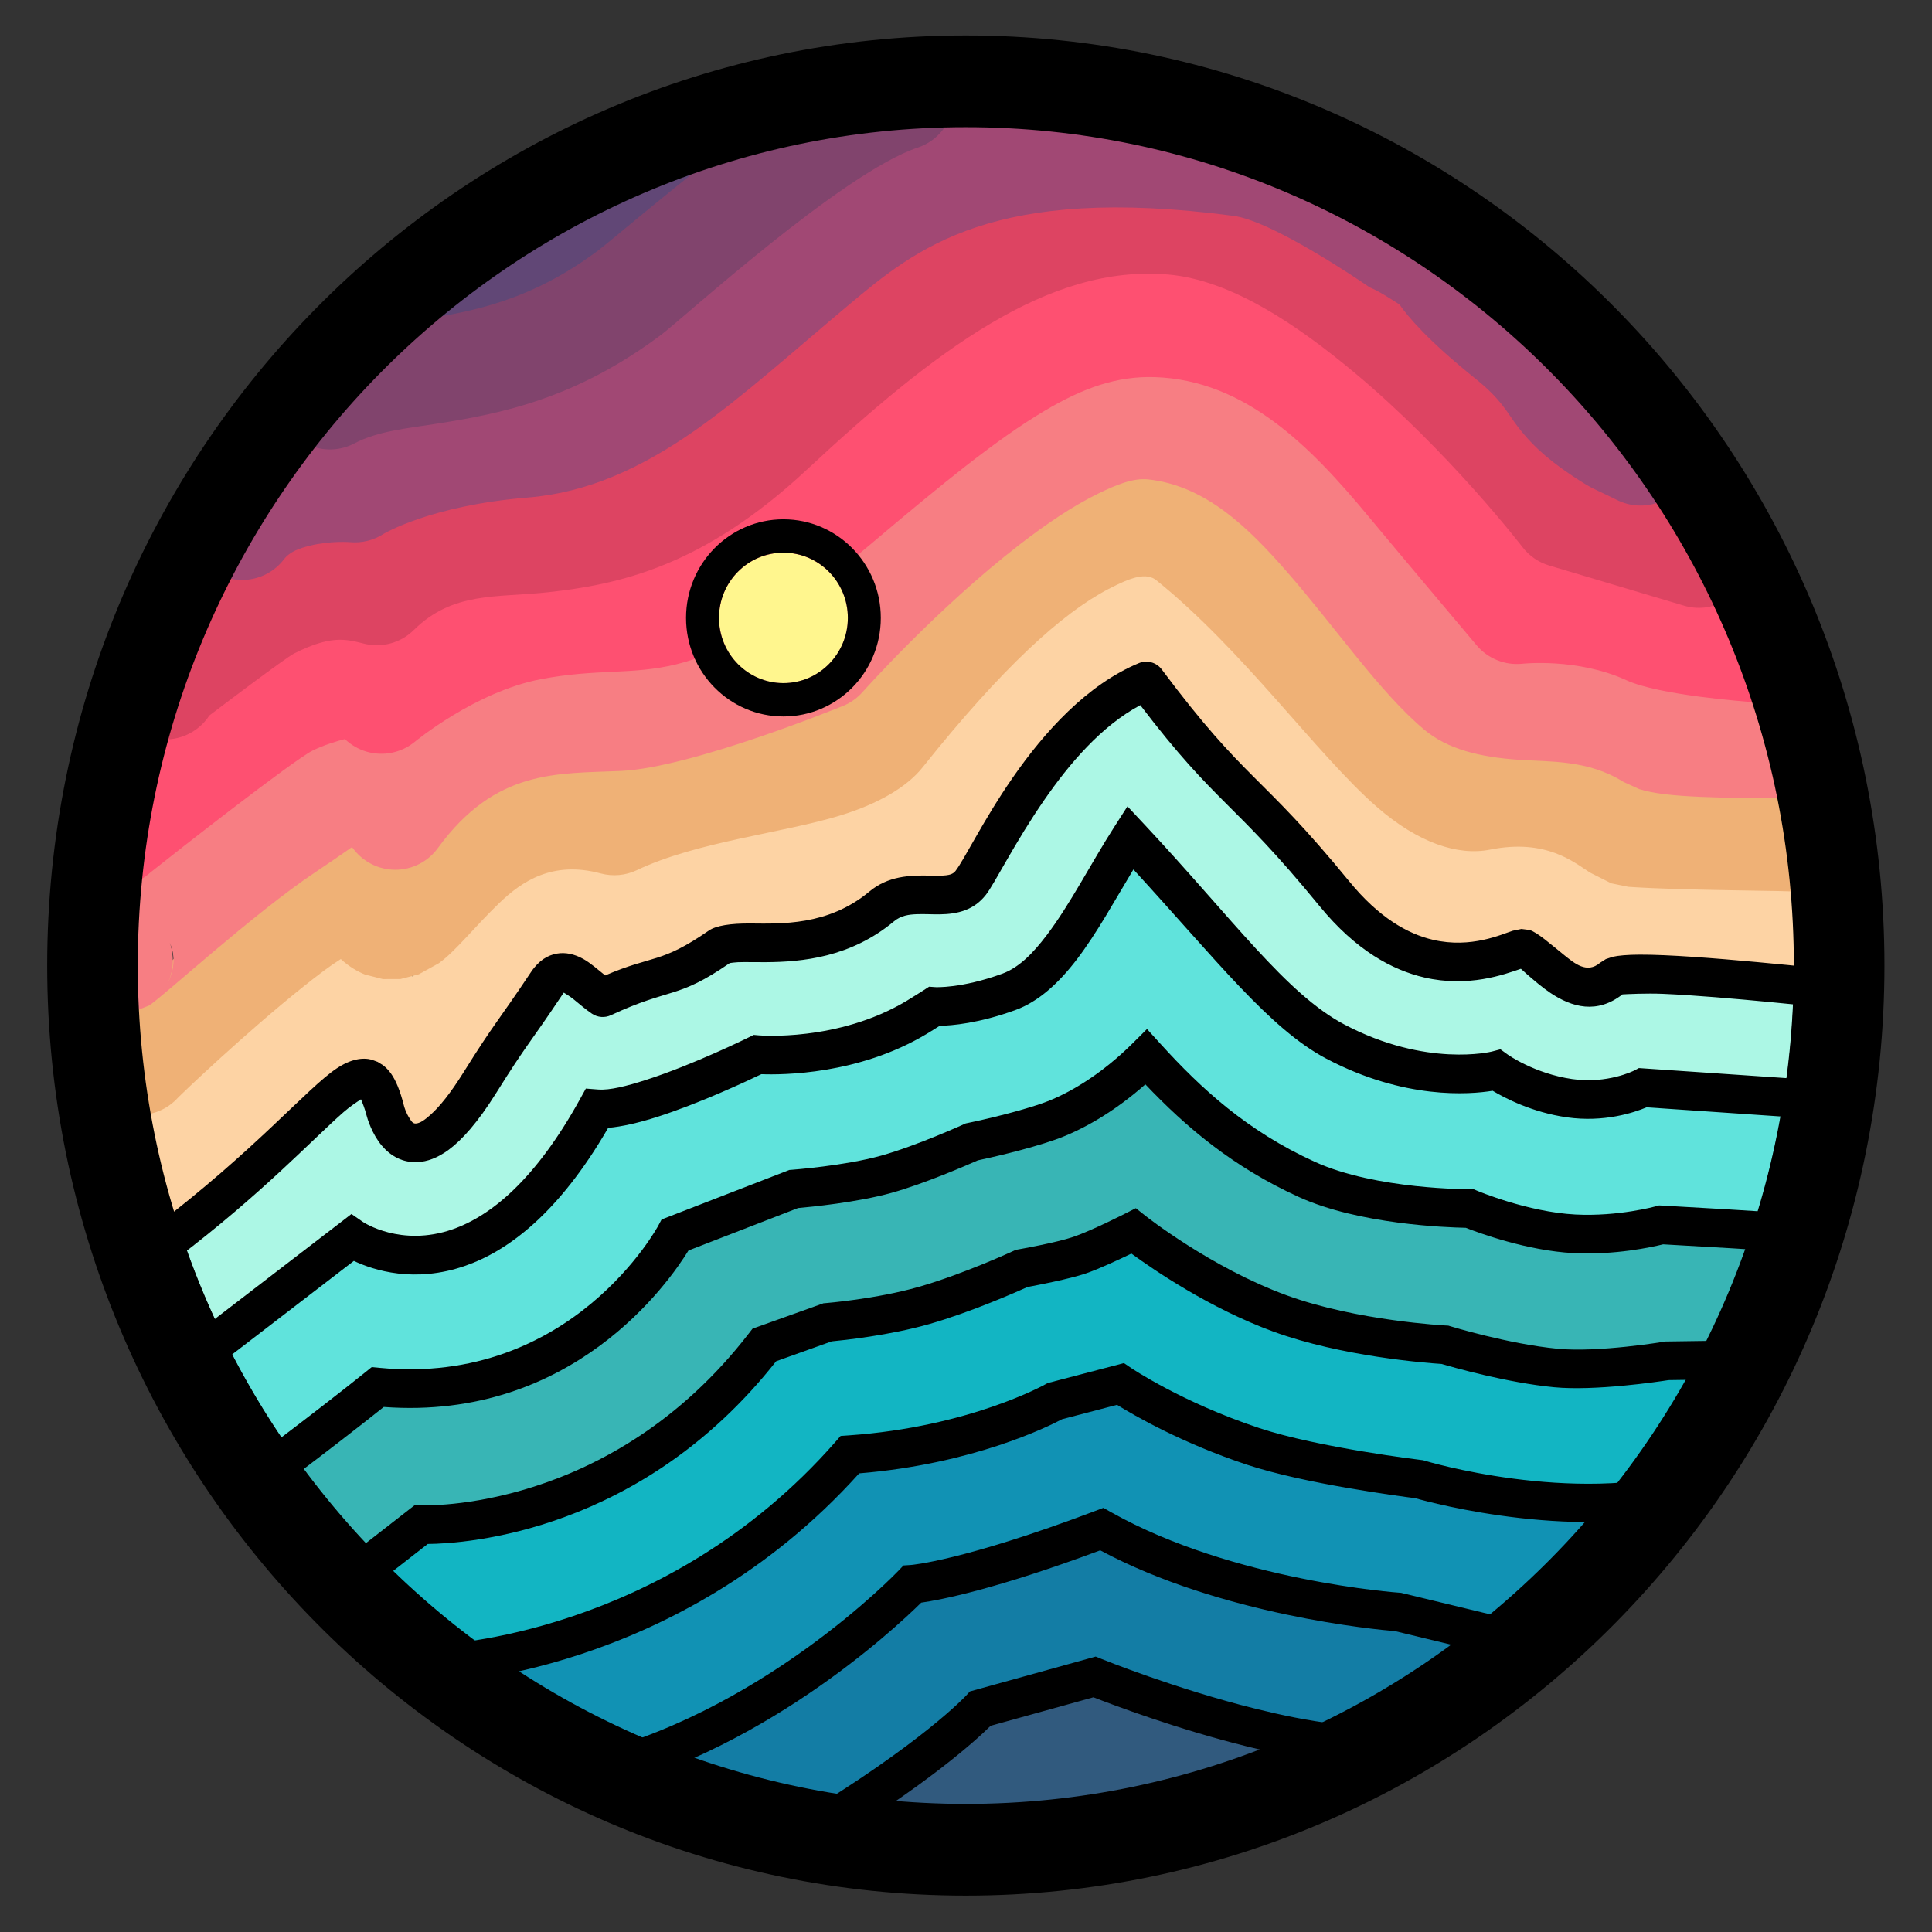
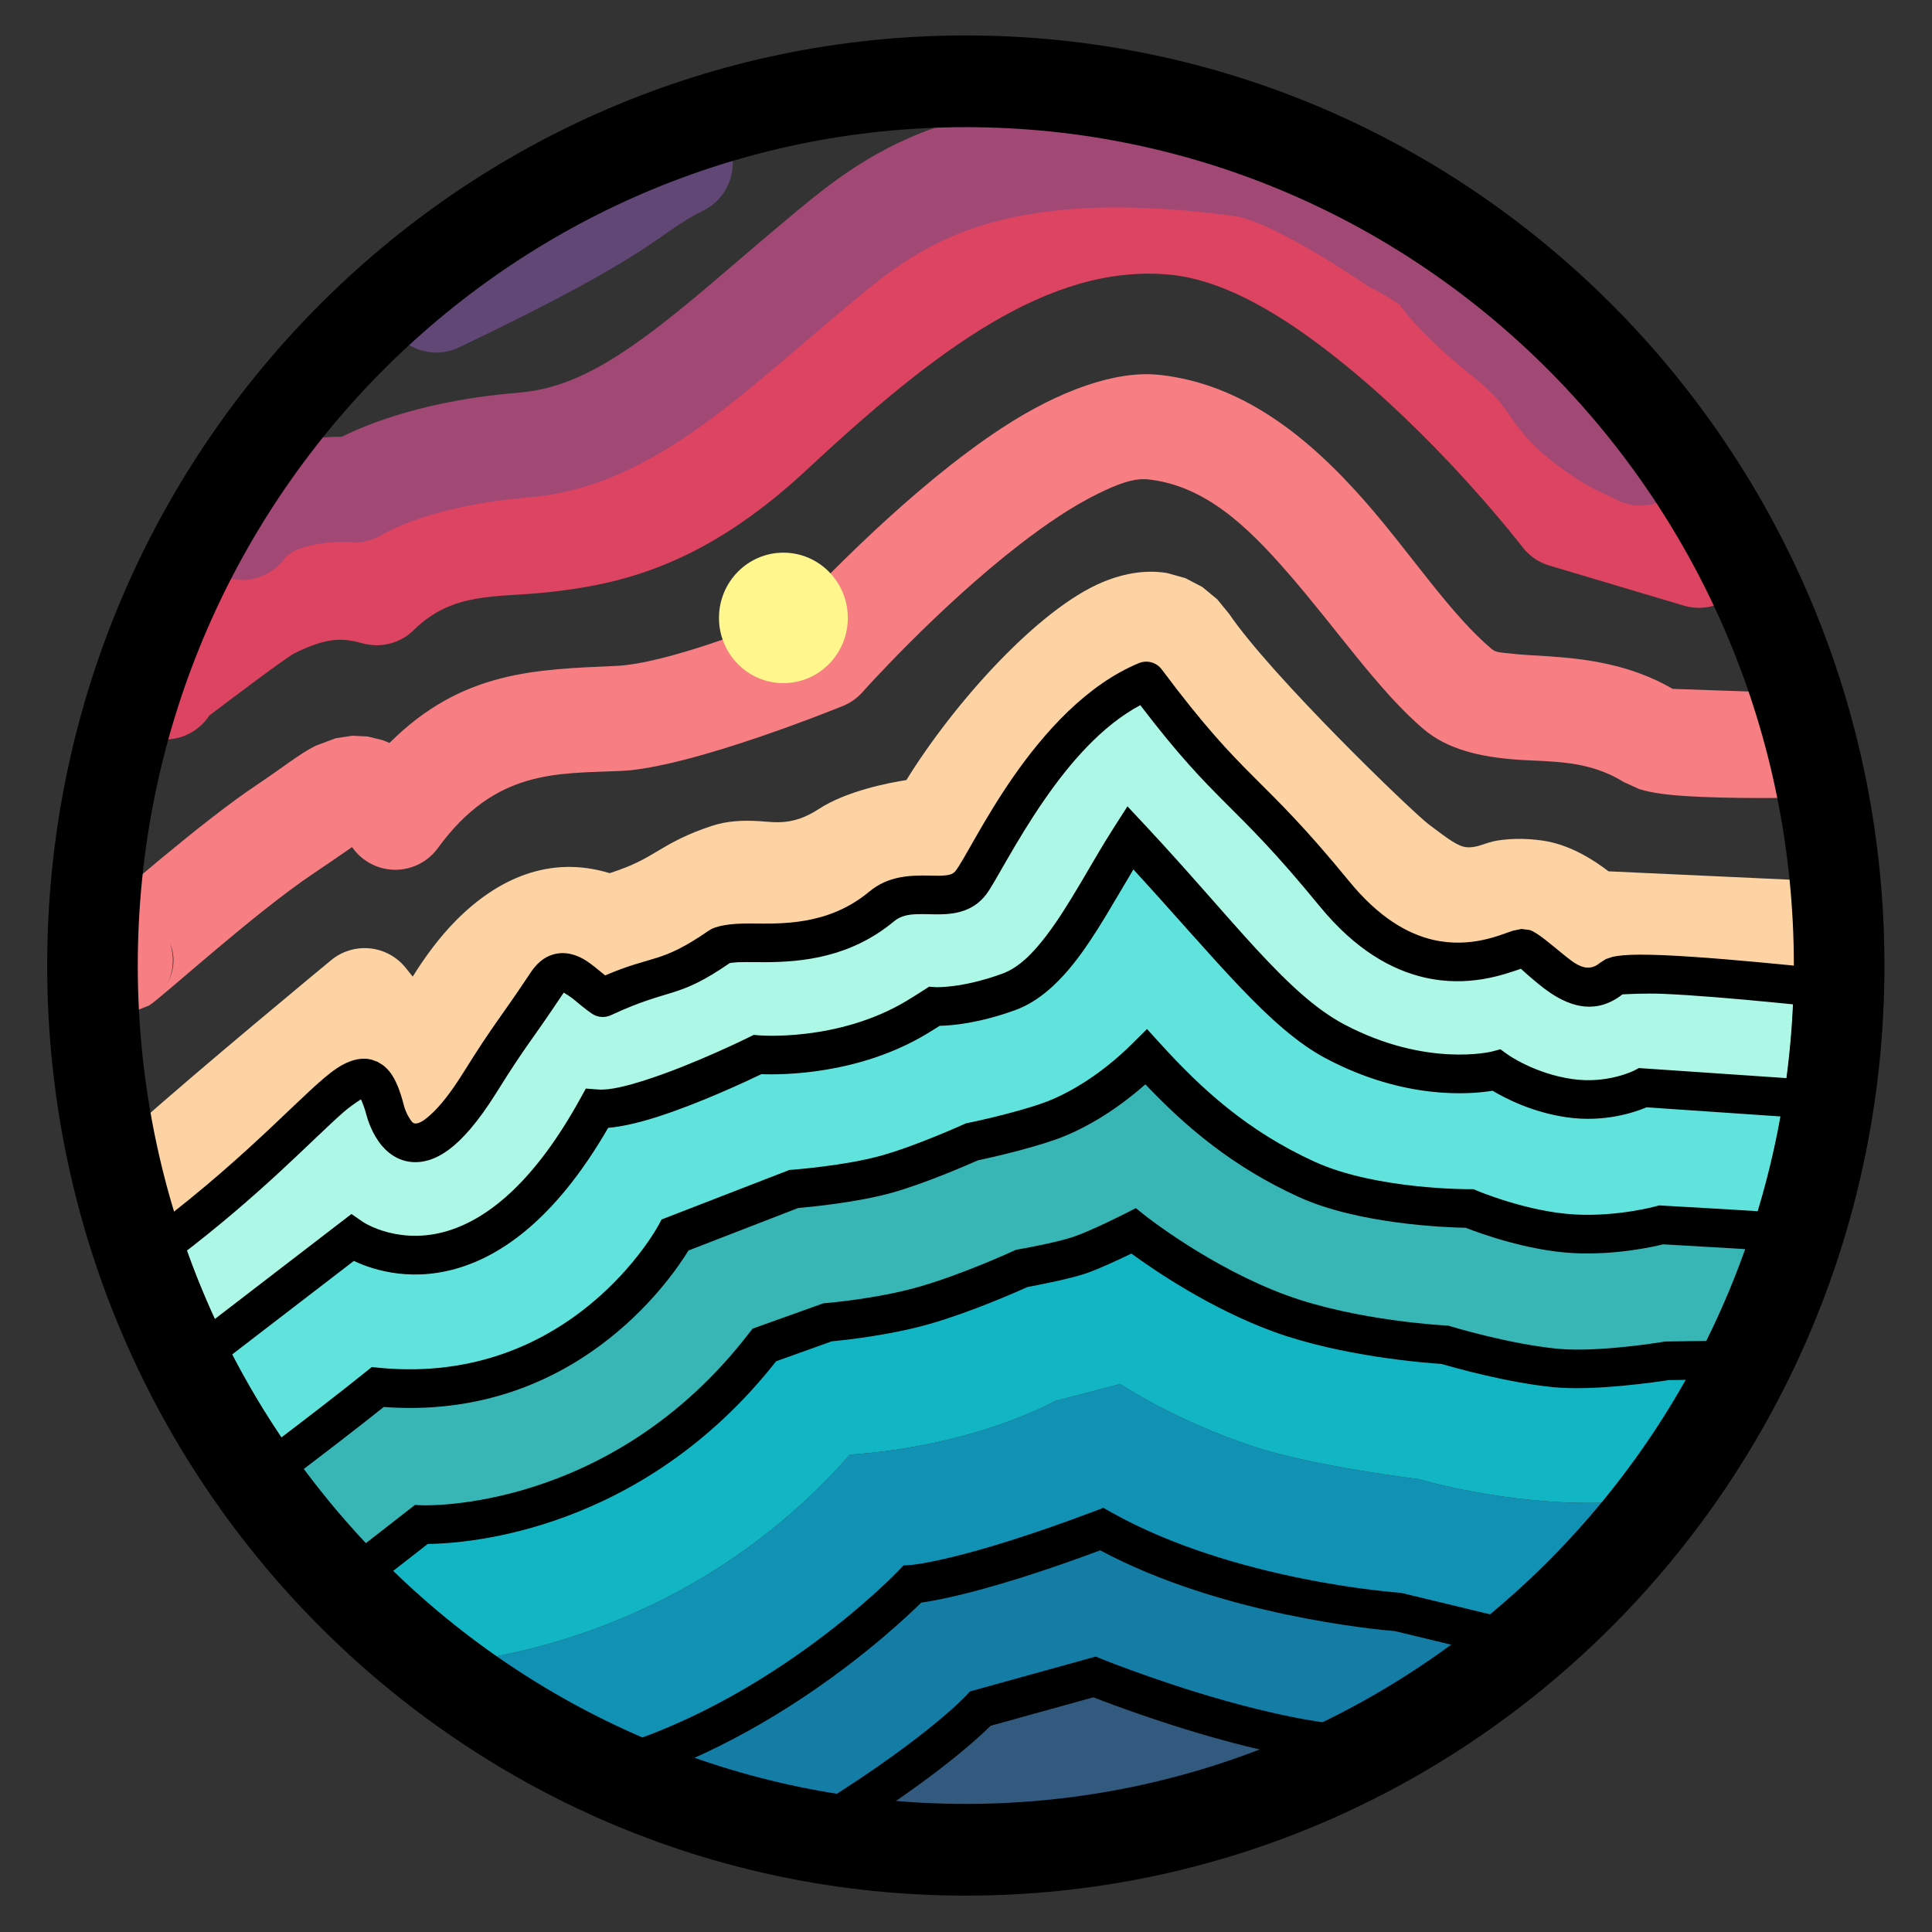
<svg xmlns="http://www.w3.org/2000/svg" xmlns:ns1="http://www.serif.com/" width="100%" height="100%" viewBox="0 0 800 800" version="1.1" xml:space="preserve" style="fill-rule:evenodd;clip-rule:evenodd;stroke-linejoin:round;stroke-miterlimit:2;">
  <rect x="0" y="0" width="800" height="800" fill="#333333" stroke="none" />
  <g transform="matrix(1,0,0,1,-5556.63,0)">
    <g id="salmon-aqua-final" transform="matrix(1,0,0,1,5556.63,0)">
      <rect x="0" y="0" width="800" height="800" style="fill:none;" />
      <g id="Layer7">
        <path d="M190.096,143.851C179.242,149.042 166.215,144.445 161.024,133.59C155.833,122.736 160.431,109.709 171.285,104.518C255.069,64.447 251.471,58.304 271.878,48.1C282.639,42.72 295.745,47.088 301.126,57.85C306.506,68.611 302.138,81.717 291.376,87.097C270.834,97.369 274.435,103.515 190.096,143.851Z" style="fill:rgb(97,71,118);" />
        <path d="M375.321,323.004C395.083,291.004 430.011,252.117 456.554,241.052C466.213,237.025 475.335,235.932 483.335,237.303L490.824,239.388L497.903,243.088L504.036,248.167L508.966,254.197C526.412,279.876 584.603,336.104 591.791,341.495C599.83,347.524 603.837,350.602 607.489,350.833C612.031,351.12 615.209,348.767 620.207,348.026C625.287,347.274 631.233,346.996 638.798,348.078C649.725,349.642 659.608,355.814 666.05,360.793L751.154,364.713C763.156,365.266 772.45,375.459 771.897,387.46C771.345,399.461 761.152,408.756 749.151,408.203L656.632,403.941C650.86,403.676 645.431,401.126 641.54,396.854C641.54,396.854 637.665,391.895 632.632,391.175C623.022,389.8 618.637,393.258 613.341,393.967C603.157,395.332 590.496,394.943 565.669,376.324C557.851,370.46 496.088,310.882 474.703,281.159C470.947,283.053 462.192,287.702 456.515,292.588C438.78,307.855 420.677,331.3 409.756,350.242L405.703,355.667L400.948,359.703L395.401,362.724L388.427,364.957C382.209,366.402 372.239,365.301 362.754,371.5C345.95,382.483 332.792,384.137 321.676,383.996C318.163,383.951 314.9,383.671 311.8,383.478C310.562,383.402 309.412,382.983 308.291,383.356C299.93,386.137 296.023,389.004 291.095,391.887C283.864,396.118 275.254,400.633 257.329,405.492C252.463,406.811 247.289,406.4 242.692,404.329C233.403,400.143 225.941,405.566 219.803,411.74C204.258,427.378 195.553,451.78 195.553,451.78C192.867,459.165 186.408,464.529 178.656,465.814C170.903,467.099 163.059,464.105 158.134,457.981C158.134,457.981 147.876,445.226 147.876,445.226C125.945,463.489 89.252,494.305 78.094,505.265C77.798,505.556 77.429,505.934 77.163,506.208C71.025,514.68 59.472,517.719 49.811,512.888C39.065,507.516 34.703,494.429 40.076,483.684C41.004,481.827 46.361,475.068 55.647,466.703C80.044,444.724 137.129,397.578 137.129,397.578C141.618,393.871 147.405,392.117 153.197,392.707C158.988,393.298 164.302,396.184 167.951,400.721C167.951,400.721 170.902,404.39 170.902,404.389C175.881,396.381 181.927,388.09 188.928,381.047C205.866,364.009 227.504,353.929 252.446,361.56C262.785,358.248 267.596,355.218 272.516,352.284C278.349,348.805 284.3,345.455 294.55,342.046C300.955,339.915 307.429,339.588 314.494,340.026C320.74,340.414 328.238,342.049 338.937,335.057C350.53,327.481 368.117,324.119 375.321,323.004Z" style="fill:rgb(253,211,164);" />
-         <path d="M163.614,355.657C168.166,350.846 174.1,344.744 179.073,340.195C196.153,324.572 218.921,311.48 252.266,317.841C274.584,308.91 302.551,304.31 325.129,298.77C331.795,297.135 337.884,295.431 342.902,293.3C344.999,292.409 346.969,291.886 347.999,290.594C395.111,231.511 429.877,206.76 453.663,198.978C477.392,191.215 494.286,196.837 506.16,206.394C537.942,231.976 565.765,268.201 588.957,291.959C594.1,297.228 598.938,301.796 603.542,305.209C605.554,306.7 608.74,308.338 609.791,308.864C647.842,301.777 674.968,319.507 681.12,324.021C708.224,325.583 748.623,325.699 752.957,326.422C764.807,328.397 772.825,339.621 770.85,351.472C768.875,363.322 757.65,371.34 745.8,369.365C741.506,368.649 699.697,368.911 674.281,367.216L667.188,365.765L658.382,361.319C651.816,357.135 640.325,347.146 617.019,351.808C603.621,354.487 587.134,348.967 570.042,334.055C545.465,312.61 514.895,269.312 478.862,240.309C474.667,236.932 468.496,238.925 458.904,243.94C439.84,253.906 415.04,276.349 382.038,317.736C375.527,325.901 363.702,332.837 347.975,337.657C324.079,344.98 288.526,348.502 263.742,360.305C259.06,362.534 253.736,363.019 248.728,361.672C228.856,356.327 216.174,364.878 206.806,373.866C196.606,383.653 188.685,393.861 181.727,398.84L173.427,403.427L165.851,405.388L158.524,405.414L151.28,403.586C148.147,402.363 144.672,400.37 141.108,397.121C138.818,398.606 136.394,400.248 134.264,401.84C111.893,418.554 82.686,445.777 74.817,453.425C74.447,453.784 74.031,454.197 73.782,454.445C67.143,461.877 56.007,463.997 46.945,458.94C36.454,453.085 32.69,439.815 38.545,429.324L44.018,422.65C53.903,412.986 102.562,368.074 126.374,354.847C130.766,352.408 134.683,350.782 137.855,349.885L144.301,348.727L150.147,348.933L154.918,350.111L160.045,352.634L163.614,355.657Z" style="fill:rgb(239,177,118);" />
        <path d="M40.135,378.174C47.418,371.78 84.034,339.875 106.045,325.201C116.595,318.168 124.193,312.018 130.623,308.836L138.95,305.7L145.85,304.649L152.15,304.942L158.365,306.464C159.317,306.797 160.291,307.188 161.284,307.645C191.394,277.559 222.252,277.213 255.163,275.74C275.609,274.825 314.88,259.325 328.04,253.91C339.511,241.504 377.856,201.34 415.311,176.93C438.504,161.816 461.968,153.257 480.138,155.227C514.586,158.963 542.063,181.101 565.507,207.922C584.477,229.623 600.562,254.356 617.734,268.787C619.595,270.352 622.293,270.224 625.14,270.574C629.705,271.135 634.681,271.346 639.911,271.675C656.531,272.721 674.942,275.012 692.62,285.236L738.17,286.848C750.182,286.626 760.113,296.199 760.334,308.211C760.556,320.223 750.983,330.155 738.971,330.376C738.971,330.376 706.151,330.912 689.39,328.871C684.98,328.334 681.332,327.563 678.795,326.756L672.18,323.741C657.592,314.571 641.758,315.493 628.753,314.601C612.778,313.505 599.384,310.234 589.724,302.116C571.127,286.487 553.273,260.076 532.729,236.574C516.656,218.187 499.061,201.07 475.445,198.509C469.337,197.847 462.366,200.659 454.797,204.353C444.195,209.528 433.081,217.078 422.312,225.397C387.873,252 357.144,286.598 357.144,286.598C354.978,289.035 352.292,290.955 349.284,292.215C349.284,292.215 286.576,317.914 257.11,319.232C230.71,320.414 205.26,318.321 181.28,351.21C177.181,356.832 170.64,360.156 163.681,360.153C156.723,360.15 150.185,356.82 146.091,351.194C145.988,351.052 145.88,350.908 145.77,350.763C141.811,353.525 135.693,357.759 130.195,361.425C105.252,378.053 67.122,413.005 61.768,416.32L54.27,419.363L47.138,419.672L41.859,418.354L37.809,416.276L31.808,410.44L29.367,405.827L27.99,399.807L28.571,392.654L30.906,386.874C33.134,382.975 36.388,380.027 40.135,378.174ZM70.294,390.336C72.361,396.117 71.986,402.732 68.704,408.475C73.13,400.732 72.099,394.52 70.294,390.336Z" style="fill:rgb(247,126,131);" />
-         <path d="M157.833,263.675C171.268,254.908 192.979,242.775 215.697,238.427C255.35,230.837 264.893,249.094 332.295,192.096C400.52,134.402 436.768,111.205 479.582,112.586C529.944,114.21 568.462,147.676 600.258,186.051C607.839,195.201 627.528,218.613 638.001,231.055C650.909,231.184 672.07,233.023 691.714,242.067C698.091,245.003 708.957,245.556 717.363,246.239C727.094,247.03 734.941,247.998 737.545,248.866C748.959,252.671 755.137,265.027 751.332,276.441C747.701,287.334 736.282,293.458 725.325,290.688C722.96,290.522 687.038,287.913 673.479,281.671C653.21,272.338 630.451,274.832 630.451,274.832C623.241,275.61 616.115,272.75 611.442,267.204C611.442,267.204 577.287,226.664 566.685,213.869C542.906,185.169 515.841,157.378 478.177,156.163C462.695,155.664 448.767,160.466 432.415,170.186C412.673,181.921 390.232,200.201 360.448,225.388C281.188,292.413 270.522,272.324 223.893,281.25C196.741,286.447 171.722,307.192 171.722,307.192C166.12,311.775 158.609,313.28 151.675,311.207C148.297,310.198 145.271,308.404 142.804,306.032C139.484,306.896 134.003,308.517 129.431,310.804C121.327,314.856 72.4,353.172 62.862,360.81C62.6,361.02 62.317,361.249 62.121,361.408C56.513,366.439 48.445,368.426 40.775,365.92L36.014,363.699L31.169,359.589L27.622,354.05L26.001,348.536L25.85,343.044L26.953,338.037L31.312,330.64L35.609,326.778C46.199,318.297 100.934,276.306 109.932,271.807C129.949,261.799 145.028,260.618 154.404,262.568L157.833,263.675Z" style="fill:rgb(254,80,113);" />
        <path d="M86.694,296.265C81.83,303.751 72.627,307.77 63.438,305.619C51.723,302.877 44.438,291.14 47.18,279.424L51.227,270.628C52.599,268.698 54.996,265.989 58.346,262.983C69.906,252.607 97.642,233.915 102.388,231.542C125.581,219.945 138.536,219.434 150.245,221.612C167.719,208.528 186.101,205.269 206.967,203.328C232.946,200.911 263.955,200.213 304.173,162.777C368.281,103.103 427.732,64.911 487.824,70.269C521.215,73.246 557.631,94.828 588.737,120.786C622.473,148.94 650.062,181.462 660.515,194.339L709.714,208.996C721.245,212.431 727.818,224.581 724.383,236.112C720.948,247.643 708.797,254.216 697.266,250.781L641.503,234.169C637.099,232.857 633.223,230.188 630.427,226.542C630.427,226.542 600.203,187.143 560.801,154.261C536.849,134.272 509.664,115.989 483.952,113.697C434.117,109.254 387.044,145.203 333.879,194.691C290.909,234.688 256.172,242.074 226.536,245.274C205.537,247.541 187.543,244.884 171.336,260.889C165.888,266.27 158.016,268.397 150.598,266.494C142.977,264.537 136.819,263.073 121.887,270.539C118.189,272.388 90.903,293.07 86.694,296.265Z" style="fill:rgb(221,68,98);" />
        <path d="M590.023,81.853C592.337,82.945 597.54,85.692 607.114,92.074L612.623,97.084C614.171,98.988 614.084,103.476 638.291,122.841C649.08,131.472 654.278,137.959 658.518,143.829C662.343,149.125 664.721,153.735 675.137,160.678C681.786,165.111 681.711,164.359 689.072,168.039C699.834,173.42 704.202,186.525 698.821,197.287C693.441,208.049 680.335,212.417 669.574,207.036C659.683,202.091 659.886,202.912 650.952,196.956C638.925,188.938 633.109,182.68 628.534,176.759C624.136,171.067 621.861,165.532 611.054,156.887C591.382,141.149 582.92,131.018 579.495,126.088C568.498,118.928 568.034,119.609 566.915,118.835C562.745,115.948 526.781,91.499 510.772,89.384C411.163,76.224 379.488,102.77 351.286,126.397C327.778,146.092 307.702,164.258 288.147,177.983C265.604,193.805 243.434,204 218.571,206.019C178.266,209.293 158.836,221.067 158.836,221.067C154.733,223.731 149.854,224.937 144.983,224.492C144.983,224.492 136.835,223.802 128.181,225.995C124.4,226.953 120.163,228.214 117.575,231.597C110.264,241.153 96.571,242.976 87.015,235.666C77.459,228.355 75.635,214.662 82.946,205.106C91.708,193.652 104.674,186.972 117.474,183.73C126.724,181.387 135.669,180.853 141.641,180.827C152.391,175.439 176.52,165.691 215.041,162.562C232.329,161.158 247.425,153.297 263.099,142.296C281.762,129.197 300.85,111.772 323.286,92.976C357.528,64.289 395.541,30.181 516.483,46.16C536.192,48.764 579.712,75.172 590.023,81.853Z" style="fill:rgb(161,72,116);" />
-         <path d="M146.722,183.623C136.066,189.209 122.879,185.093 117.293,174.437C111.706,163.781 115.822,150.594 126.479,145.007C140.251,137.787 156.173,135.205 174.426,132.327C195.137,129.061 219.691,124.696 247.721,103.674C257.489,96.348 331.852,31.211 366.255,19.743C377.669,15.939 390.025,22.117 393.83,33.531C397.635,44.945 391.457,57.301 380.042,61.106C348.915,71.482 282.719,131.926 273.881,138.554C238.364,165.192 207.46,171.257 181.217,175.395C168.166,177.453 156.57,178.46 146.722,183.623Z" style="fill:rgb(129,68,109);" />
      </g>
      <g id="Layer26" transform="matrix(1,0,0,1,-5556.63,0)">
        <path d="M6299.46,407.868C6299.12,423.651 6297.73,439.175 6295.36,454.374L6236.96,450.397C6236.96,450.397 6223.87,457.237 6206.5,454.731C6188.77,452.172 6176.3,443.184 6176.3,443.184C6176.3,443.184 6146.76,450.907 6109.58,431.298C6084.95,418.312 6062.35,387.178 6024.66,346.874C6008.58,371.932 5994.88,403.247 5974.35,410.715C5955.48,417.58 5943.44,416.734 5943.44,416.734C5943.44,416.734 5938.93,419.637 5936.01,421.379C5905.34,439.697 5870.27,436.69 5870.27,436.69C5870.27,436.69 5822.11,460.526 5803.72,459.118C5754.28,548.531 5702.41,512.593 5702.41,512.593L5649.04,553.604C5642.17,539.538 5636.22,524.936 5631.25,509.875C5695.74,459.473 5707.84,426.639 5716.11,459.701C5716.9,462.864 5726.45,494.513 5755.27,448.406C5768.51,427.212 5768.94,428.272 5783.13,406.989C5790.15,396.464 5798.19,407.746 5806.22,413.115C5830.84,401.662 5832.76,407.096 5854.67,391.929C5861.93,386.899 5894.62,397.917 5921.69,375.362C5933.99,365.104 5950.34,376.106 5958.58,365.573C5965.8,356.355 5991.06,298.618 6031.27,281.98C6066.66,329.306 6071.77,324.359 6109.19,370.091C6147.06,416.378 6184.05,391.531 6187.5,392.682C6194.71,395.085 6209.33,417.649 6224.4,404.73C6228.57,401.16 6271.08,405.065 6299.46,407.868Z" style="fill:rgb(172,247,229);" />
        <path d="M6295.36,454.374C6292.43,473.261 6287.98,491.645 6282.16,509.394C6264.93,508.317 6244.48,507.194 6244.48,507.194C6244.48,507.194 6227.75,511.878 6208.55,510.889C6187.4,509.8 6165.15,500.42 6165.15,500.42C6165.15,500.42 6124.5,500.545 6097.77,488.378C6068.57,475.087 6048.74,456.87 6031.28,437.667C6017.34,451.548 6002.44,460.31 5991.03,464.324C5977.76,468.991 5959.01,472.828 5959.01,472.828C5959.01,472.828 5938.85,481.992 5923.57,486.248C5907.79,490.644 5885.27,492.341 5885.27,492.341L5836.22,511.35C5836.22,511.35 5798.14,582.461 5713.02,574.358C5701.98,583.238 5688.42,593.656 5677.62,601.851C5666.87,586.637 5657.29,570.508 5649.04,553.604L5702.41,512.593C5702.41,512.593 5754.28,548.531 5803.72,459.118C5822.11,460.526 5870.27,436.69 5870.27,436.69C5870.27,436.69 5905.34,439.697 5936.01,421.379C5938.93,419.637 5943.44,416.734 5943.44,416.734C5943.44,416.734 5955.48,417.58 5974.35,410.715C5994.88,403.247 6008.58,371.932 6024.66,346.874C6062.35,387.178 6084.95,418.312 6109.58,431.298C6146.76,450.907 6176.3,443.184 6176.3,443.184C6176.3,443.184 6188.77,452.172 6206.5,454.731C6223.87,457.237 6236.96,450.397 6236.96,450.397L6295.36,454.374Z" style="fill:rgb(96,227,220);" />
        <path d="M6282.16,509.394C6276.02,528.12 6268.35,546.141 6259.29,563.303L6246.87,563.481C6246.87,563.481 6218.57,568.151 6200.92,566.462C6179.8,564.441 6154.94,556.851 6154.94,556.851C6154.94,556.851 6116.77,554.879 6086.69,543.887C6053.98,531.937 6025.99,509.73 6025.99,509.73C6025.99,509.73 6011.54,517.055 6003.64,519.739C5995.96,522.349 5979.68,525.225 5979.68,525.225C5979.68,525.225 5958.29,535.118 5939.24,540.564C5920.97,545.786 5899.29,547.551 5899.29,547.551C5899.29,547.551 5892.44,549.975 5873.13,556.922C5812.86,635.114 5731.03,631.294 5731.03,631.294L5713.58,644.892C5700.49,631.566 5688.46,617.172 5677.62,601.851C5688.42,593.656 5701.98,583.238 5713.02,574.358C5798.14,582.461 5836.22,511.35 5836.22,511.35L5885.27,492.341C5885.27,492.341 5907.79,490.644 5923.57,486.248C5938.85,481.992 5959.01,472.828 5959.01,472.828C5959.01,472.828 5977.76,468.991 5991.03,464.324C6002.44,460.31 6017.34,451.548 6031.28,437.667C6048.74,456.87 6068.57,475.087 6097.77,488.378C6124.5,500.545 6165.15,500.42 6165.15,500.42C6165.15,500.42 6187.4,509.8 6208.55,510.889C6227.75,511.878 6244.48,507.194 6244.48,507.194C6244.48,507.194 6264.93,508.317 6282.16,509.394Z" style="fill:rgb(56,181,181);" />
        <path d="M6259.29,563.303C6248.19,584.337 6235.02,604.082 6220.05,622.256C6180.15,623.297 6144.25,612.503 6144.25,612.503C6144.25,612.503 6100.53,607.229 6075.49,598.908C6042.32,587.89 6020.53,573.086 6020.53,573.086L5993.43,580.181C5993.43,580.181 5960.71,598.74 5908.55,602.348C5857.69,660.349 5795.28,679.55 5761.96,685.866C5744.61,673.717 5728.41,659.991 5713.58,644.892L5731.03,631.294C5731.03,631.294 5812.86,635.114 5873.13,556.922C5892.44,549.975 5899.29,547.551 5899.29,547.551C5899.29,547.551 5920.97,545.786 5939.24,540.564C5958.29,535.118 5979.68,525.225 5979.68,525.225C5979.68,525.225 5995.96,522.349 6003.64,519.739C6011.54,517.055 6025.99,509.73 6025.99,509.73C6025.99,509.73 6053.98,531.937 6086.69,543.887C6116.77,554.879 6154.94,556.851 6154.94,556.851C6154.94,556.851 6179.8,564.441 6200.92,566.462C6218.57,568.151 6246.87,563.481 6246.87,563.481L6259.29,563.303Z" style="fill:rgb(18,181,195);" />
        <path d="M6220.05,622.256C6204.02,641.711 6185.94,659.366 6166.13,674.877L6135.54,667.488C6135.54,667.488 6065.02,662.539 6012.83,633.176C5956.28,654.538 5934.37,656.002 5934.37,656.002C5934.37,656.002 5892.79,699.611 5833,723.99C5807.74,714.087 5783.93,701.24 5761.96,685.866C5795.28,679.55 5857.69,660.349 5908.55,602.348C5960.71,598.74 5993.43,580.181 5993.43,580.181L6020.53,573.086C6020.53,573.086 6042.32,587.89 6075.49,598.908C6100.53,607.229 6144.25,612.503 6144.25,612.503C6144.25,612.503 6180.15,623.297 6220.05,622.256Z" style="fill:rgb(17,146,180);" />
        <path d="M6166.13,674.877C6143.48,692.612 6118.58,707.543 6091.95,719.152C6052.05,711.528 6009.84,694.388 6009.84,694.388L5962.61,707.477C5962.61,707.477 5949.65,721.66 5914.83,744.721C5886.33,741.207 5858.9,734.147 5833,723.99C5892.79,699.611 5934.37,656.002 5934.37,656.002C5934.37,656.002 5956.28,654.538 6012.83,633.176C6065.02,662.539 6135.54,667.488 6135.54,667.488L6166.13,674.877Z" style="fill:rgb(19,125,165);" />
        <path d="M6091.95,719.152C6050.42,737.252 6004.67,747.28 5956.63,747.28C5942.48,747.28 5928.53,746.41 5914.83,744.721C5949.65,721.66 5962.61,707.477 5962.61,707.477L6009.84,694.388C6009.84,694.388 6052.05,711.528 6091.95,719.152Z" style="fill:rgb(49,90,126);" />
      </g>
      <g id="Layer2" transform="matrix(1,0,0,1,8.206,93.196)">
        <path d="M663.612,318.558C653.071,326.782 642.725,323.955 633.707,317.896C630.218,315.551 626.98,312.706 624.141,310.266C623.155,309.419 622.315,308.572 621.557,307.951C614.761,310.267 599.911,315.806 581.58,311.552C568.405,308.495 553.279,300.438 538.162,281.961C502.067,237.846 495.96,240.737 463.966,198.793C447.776,207.433 434.556,223.11 424.293,237.919C411.926,255.764 403.692,272.651 400.049,277.307C395.119,283.606 388.484,285.327 380.84,285.418C377.835,285.454 374.646,285.234 371.439,285.351C368.209,285.469 364.886,285.883 361.972,288.312C343.993,303.294 323.849,305.137 308.812,305.224C304.38,305.25 300.457,305.121 297.287,305.238C296.107,305.281 294.454,305.517 293.985,305.586C271.892,320.801 269.859,315.497 244.754,327.173C242.219,328.351 239.253,328.122 236.93,326.567C234.335,324.83 231.723,322.537 229.153,320.459C228.013,319.538 226.206,318.41 225.249,317.83C225.141,317.964 225.036,318.103 224.95,318.231C210.829,339.413 210.4,338.355 197.216,359.449C189.551,371.714 182.988,378.909 177.622,382.873C172.793,386.44 168.515,387.785 164.905,388C158.509,388.382 153.528,385.434 149.941,381.235C145.849,376.444 143.896,369.975 143.514,368.445C142.896,365.974 141.919,363.512 141.27,362.007C139.551,363.104 136.533,365.131 134.018,367.339C120.954,378.806 100.133,401.235 64.865,427.971C61.347,430.638 56.325,429.947 53.657,426.429C50.99,422.91 51.681,417.888 55.2,415.22C97.463,383.182 118.963,357.351 131.228,349.19C136.989,345.357 141.838,344.595 145.681,345.583L148.162,346.501L150.357,347.855C151.513,348.73 152.63,349.856 153.666,351.294C155.639,354.031 157.48,358.341 159.036,364.564C159.198,365.212 159.9,367.607 161.331,369.796C161.964,370.764 162.584,372.11 163.951,372.029C165.685,371.925 167.562,370.643 170.037,368.43C173.946,364.934 178.417,359.34 183.648,350.969C196.957,329.676 197.383,330.738 211.638,309.355C214.981,304.341 218.749,302.328 222.306,301.683C225.886,301.034 229.633,301.826 233.365,303.913C236.31,305.559 239.343,308.27 242.384,310.703C262.333,302.121 265.306,305.982 285.278,292.155C288.278,290.078 294.304,289.144 302.45,289.199C314.918,289.283 334.621,290.277 351.729,276.02C359.56,269.494 368.538,269.184 377.007,269.377C379.268,269.428 381.461,269.505 383.502,269.256C384.998,269.074 386.422,268.758 387.449,267.446C391.019,262.884 399.023,246.293 411.143,228.806C424.222,209.933 441.897,190.278 463.375,181.392C466.753,179.994 470.65,181.065 472.84,183.993C508.126,231.179 513.238,226.232 550.545,271.829C562.695,286.679 574.608,293.509 585.196,295.967C601.027,299.64 613.553,293.664 618.269,292.188L621.795,291.464L625.198,291.896C628.624,293.038 633.717,297.665 639.431,302.241C643.782,305.726 648.905,310.135 654.36,305.46L656.74,303.945L659.532,303.007C661.878,302.456 665.736,302.127 670.665,302.106C694.437,302.002 747.555,308.154 758.604,308.943C763.008,309.257 766.329,313.088 766.014,317.493C765.7,321.897 761.869,325.217 757.464,324.902C747.89,324.218 706.425,319.442 680.439,318.329C673.499,318.032 665.507,318.449 663.612,318.558Z" />
        <g transform="matrix(1,0,0,1,-5564.83,-93.196)">
          <path d="M5639.5,571.023L5629.75,558.336L5702.16,502.692L5706.97,506.018C5706.97,506.018 5722.62,516.518 5744.06,509.017C5759.94,503.461 5778.33,488.502 5796.72,455.247L5799.21,450.749L5804.34,451.141C5809.11,451.508 5816.18,449.696 5823.78,447.273C5843.72,440.913 5866.72,429.521 5866.72,429.521L5868.72,428.528L5870.95,428.72C5870.95,428.72 5903.47,431.496 5931.91,414.511C5934.74,412.821 5939.12,410.004 5939.12,410.004L5941.35,408.568L5944,408.754C5944,408.754 5954.74,409.338 5971.61,403.197C5978.54,400.678 5984.35,394.717 5989.93,387.388C5999.74,374.506 6008.4,357.408 6017.93,342.553L6023.48,333.9L6030.51,341.41C6067.37,380.828 6089.23,411.521 6113.31,424.222C6147.32,442.158 6174.27,435.445 6174.27,435.445L6177.92,434.492L6180.97,436.694C6180.97,436.694 6192,444.556 6207.65,446.813C6222.24,448.919 6233.26,443.307 6233.26,443.307L6235.26,442.262L6316.16,447.771L6315.07,463.734C6315.07,463.734 6238.43,458.516 6238.43,458.515C6233.51,460.59 6220.93,464.895 6205.36,462.649C6191.06,460.586 6179.84,454.75 6174.69,451.656C6165.21,453.211 6138.17,455.42 6105.85,438.374C6082.27,425.94 6060.29,397.442 6025.94,360.02C6018.22,372.863 6010.81,386.38 6002.66,397.079C5995.01,407.134 5986.58,414.777 5977.09,418.233C5961.9,423.757 5950.7,424.674 5945.73,424.763C5944.11,425.79 5941.84,427.216 5940.11,428.248C5912.06,445 5880.58,445.118 5871.9,444.788C5865.79,447.725 5846.1,456.949 5828.64,462.517C5821.23,464.879 5814.16,466.529 5808.45,467.018C5787.99,502.432 5766.97,517.953 5749.34,524.119C5728.32,531.476 5711.33,525.986 5703.15,522.116L5639.5,571.023Z" />
        </g>
        <g transform="matrix(1,0,0,1,-5564.83,-93.196)">
          <path d="M5663.57,622.432L5654.03,609.591C5654.03,609.591 5686.03,585.8 5708.01,568.125L5710.54,566.086L5713.78,566.394C5793.45,573.978 5829.17,507.573 5829.17,507.573L5830.57,504.961L5883.49,484.453L5884.67,484.364C5884.67,484.364 5906.28,482.76 5921.43,478.542C5936.2,474.425 5955.7,465.545 5955.7,465.545L5956.52,465.172L5957.41,464.991C5957.41,464.991 5975.54,461.291 5988.37,456.777C5998.95,453.057 6012.71,444.864 6025.63,431.998L6031.57,426.09L6037.2,432.285C6053.98,450.748 6073.01,468.318 6101.09,481.097C6126.48,492.657 6165.12,492.42 6165.12,492.42L6166.76,492.415L6168.26,493.048C6168.26,493.048 6189.12,501.878 6208.96,502.9C6226.79,503.818 6242.32,499.49 6242.32,499.49L6243.6,499.134L6244.92,499.206C6244.92,499.206 6295.24,501.977 6304.83,503.007L6308.77,503.895L6310.47,504.92L6311.68,506.106L6313.16,508.819L6313.52,511.576L6312.91,514.3L6311.18,516.889L6299.87,505.576C6298.19,507.257 6297.61,509.117 6297.54,510.869C6297.46,512.612 6297.86,514.506 6299.37,516.319C6299.67,516.683 6303.82,519.001 6303.82,519.001C6303.82,519.001 6303.42,518.948 6303.12,518.916C6294.55,517.995 6253,515.677 6245.28,515.25C6240.73,516.376 6225.36,519.766 6208.14,518.879C6189.05,517.896 6169.12,510.577 6163.56,508.401C6155.53,508.253 6119.28,506.959 6094.46,495.659C6067.17,483.238 6047.72,466.719 6030.89,449.003C6017.75,460.633 6004.29,468.139 5993.68,471.871C5981.71,476.081 5965.43,479.646 5961.5,480.481C5957.49,482.266 5939.64,490.077 5925.72,493.955C5911.52,497.91 5892.08,499.783 5887.09,500.217C5887.09,500.217 5841.71,517.803 5841.71,517.803C5833.6,531.01 5793.7,588.373 5715.53,582.598C5693.52,600.172 5663.57,622.432 5663.57,622.432Z" />
        </g>
        <g transform="matrix(1,0,0,1,-5564.83,-93.196)">
          <path d="M5713.14,655.38L5703.3,642.759L5728.45,623.165L5731.4,623.303C5731.4,623.303 5809.3,626.63 5866.79,552.038L5868.22,550.186L5870.42,549.394C5889.76,542.437 5896.62,540.01 5896.62,540.01L5897.6,539.662L5898.64,539.578C5898.64,539.578 5919.48,537.892 5937.04,532.872C5955.55,527.582 5976.32,517.964 5976.32,517.964L5977.27,517.528L5978.29,517.347C5978.29,517.347 5993.76,514.645 6001.06,512.164C6008.6,509.604 6022.37,502.595 6022.37,502.595L6026.94,500.277L6030.96,503.463C6030.96,503.463 6057.93,524.861 6089.43,536.373C6118.48,546.989 6155.36,548.862 6155.36,548.862L6156.34,548.913L6157.28,549.2C6157.28,549.2 6181.29,556.547 6201.68,558.498C6218.54,560.112 6245.57,555.587 6245.57,555.587L6246.16,555.49L6294.9,554.792L6295.13,570.79C6295.13,570.79 6247.55,571.472 6247.56,571.471C6243.24,572.143 6217.03,576.041 6200.15,574.426C6180.78,572.571 6158.35,566.193 6153.55,564.781C6147.26,564.375 6112.16,561.712 6083.94,551.401C6057.63,541.787 6034.25,525.769 6025.11,519.081C6019.98,521.561 6011.63,525.474 6006.21,527.314C5999.33,529.651 5985.89,532.214 5982.1,532.916C5977.69,534.908 5958.64,543.34 5941.44,548.256C5924.92,552.98 5905.7,554.989 5901.01,555.429C5898.68,556.258 5891.81,558.706 5878.01,563.666C5822.23,634.5 5749.48,639.17 5733.74,639.32L5713.14,655.38Z" />
        </g>
        <g transform="matrix(1,0,0,1,-5564.83,-93.196)">
-           <path d="M5738.61,696.923L5738.09,680.932C5738.09,680.932 5831.82,677.719 5902.54,597.074L5904.71,594.595L5908,594.368C5958.06,590.905 5989.48,573.222 5989.48,573.222L5990.39,572.706L6022.02,564.427L6025.02,566.469C6025.02,566.469 6046.04,580.697 6078.01,591.316C6102.48,599.447 6145.21,604.561 6145.21,604.561L6145.89,604.643L6146.55,604.842C6146.55,604.842 6207.52,623.309 6257.44,608.876L6261.88,624.247C6211.11,638.925 6149.77,622.389 6142.64,620.364C6137.04,619.659 6096.77,614.407 6072.96,606.5C6046.12,597.583 6026.48,586.249 6019.16,581.713C6019.16,581.713 5996.4,587.674 5996.4,587.673C5990.61,590.75 5959.47,606.226 5912.39,610.082C5837.05,693.887 5738.61,696.923 5738.61,696.923Z" />
-         </g>
+           </g>
        <g transform="matrix(1,0,0,1,-5564.83,-93.196)">
          <path d="M5798.6,743.237L5795.11,727.622C5871.32,710.595 5928.58,650.482 5928.58,650.482L5930.73,648.228L5933.84,648.02C5933.84,648.02 5955.07,646.442 6010.01,625.692L6013.5,624.372L6016.76,626.204C6067.51,654.758 6136.1,659.508 6136.1,659.508L6136.76,659.554L6198.05,674.356L6194.29,689.909C6194.29,689.909 6134.28,675.413 6134.28,675.414C6126.9,674.809 6062.33,668.856 6012.2,641.957C5968.63,658.197 5945.89,662.511 5938.08,663.617C5926.79,674.755 5870.66,727.135 5798.6,743.237Z" />
        </g>
        <g transform="matrix(1,0,0,1,-5564.83,-93.196)">
          <path d="M5895.21,766.526L5886.97,752.81C5938.42,721.906 5956.7,702.081 5956.7,702.081L5958.26,700.382L6010.33,685.951L6012.85,686.976C6012.85,686.976 6043.3,699.338 6076.69,707.597C6098.15,712.904 6120.84,716.672 6136.97,713.757L6139.82,729.502C6121.91,732.738 6096.67,729.021 6072.85,723.129C6044.15,716.032 6017.56,706.001 6009.39,702.814C6009.39,702.814 5966.83,714.61 5966.83,714.609C5961.12,720.274 5940.32,739.431 5895.21,766.526Z" />
        </g>
      </g>
      <g transform="matrix(1.24,0,0,1.221,-152.139,-122.524)">
        <g id="Layer4">
          <path d="M445.213,112.37C614.518,112.37 751.973,253.705 751.973,427.79C751.973,601.876 614.518,743.211 445.213,743.211C275.907,743.211 138.453,601.876 138.453,427.79C138.453,253.705 275.907,112.37 445.213,112.37ZM445.213,143.472C597.824,143.472 721.724,270.871 721.724,427.79C721.724,584.71 597.824,712.108 445.213,712.108C292.602,712.108 168.701,584.71 168.701,427.79C168.701,270.871 292.602,143.472 445.213,143.472Z" />
        </g>
      </g>
      <g id="Layer41" ns1:id="Layer4" transform="matrix(0.106,0,0,0.106,276.545,188.309)">
        <g transform="matrix(9.47,0,0,9.47,-2618.99,-1783.36)">
          <ellipse cx="324.219" cy="255.614" rx="26.576" ry="26.914" style="fill:rgb(255,246,142);" />
        </g>
        <g transform="matrix(1.24,0,0,1.221,-100.647,114.885)">
-           <path d="M445.213,112.37C614.518,112.37 751.973,253.705 751.973,427.79C751.973,601.876 614.518,743.211 445.213,743.211C275.907,743.211 138.453,601.876 138.453,427.79C138.453,253.705 275.907,112.37 445.213,112.37ZM445.213,219.116C557.221,219.116 648.157,312.62 648.157,427.79C648.157,542.961 557.221,636.464 445.213,636.464C333.205,636.464 242.268,542.961 242.268,427.79C242.268,312.62 333.205,219.116 445.213,219.116Z" />
-         </g>
+           </g>
      </g>
    </g>
  </g>
</svg>